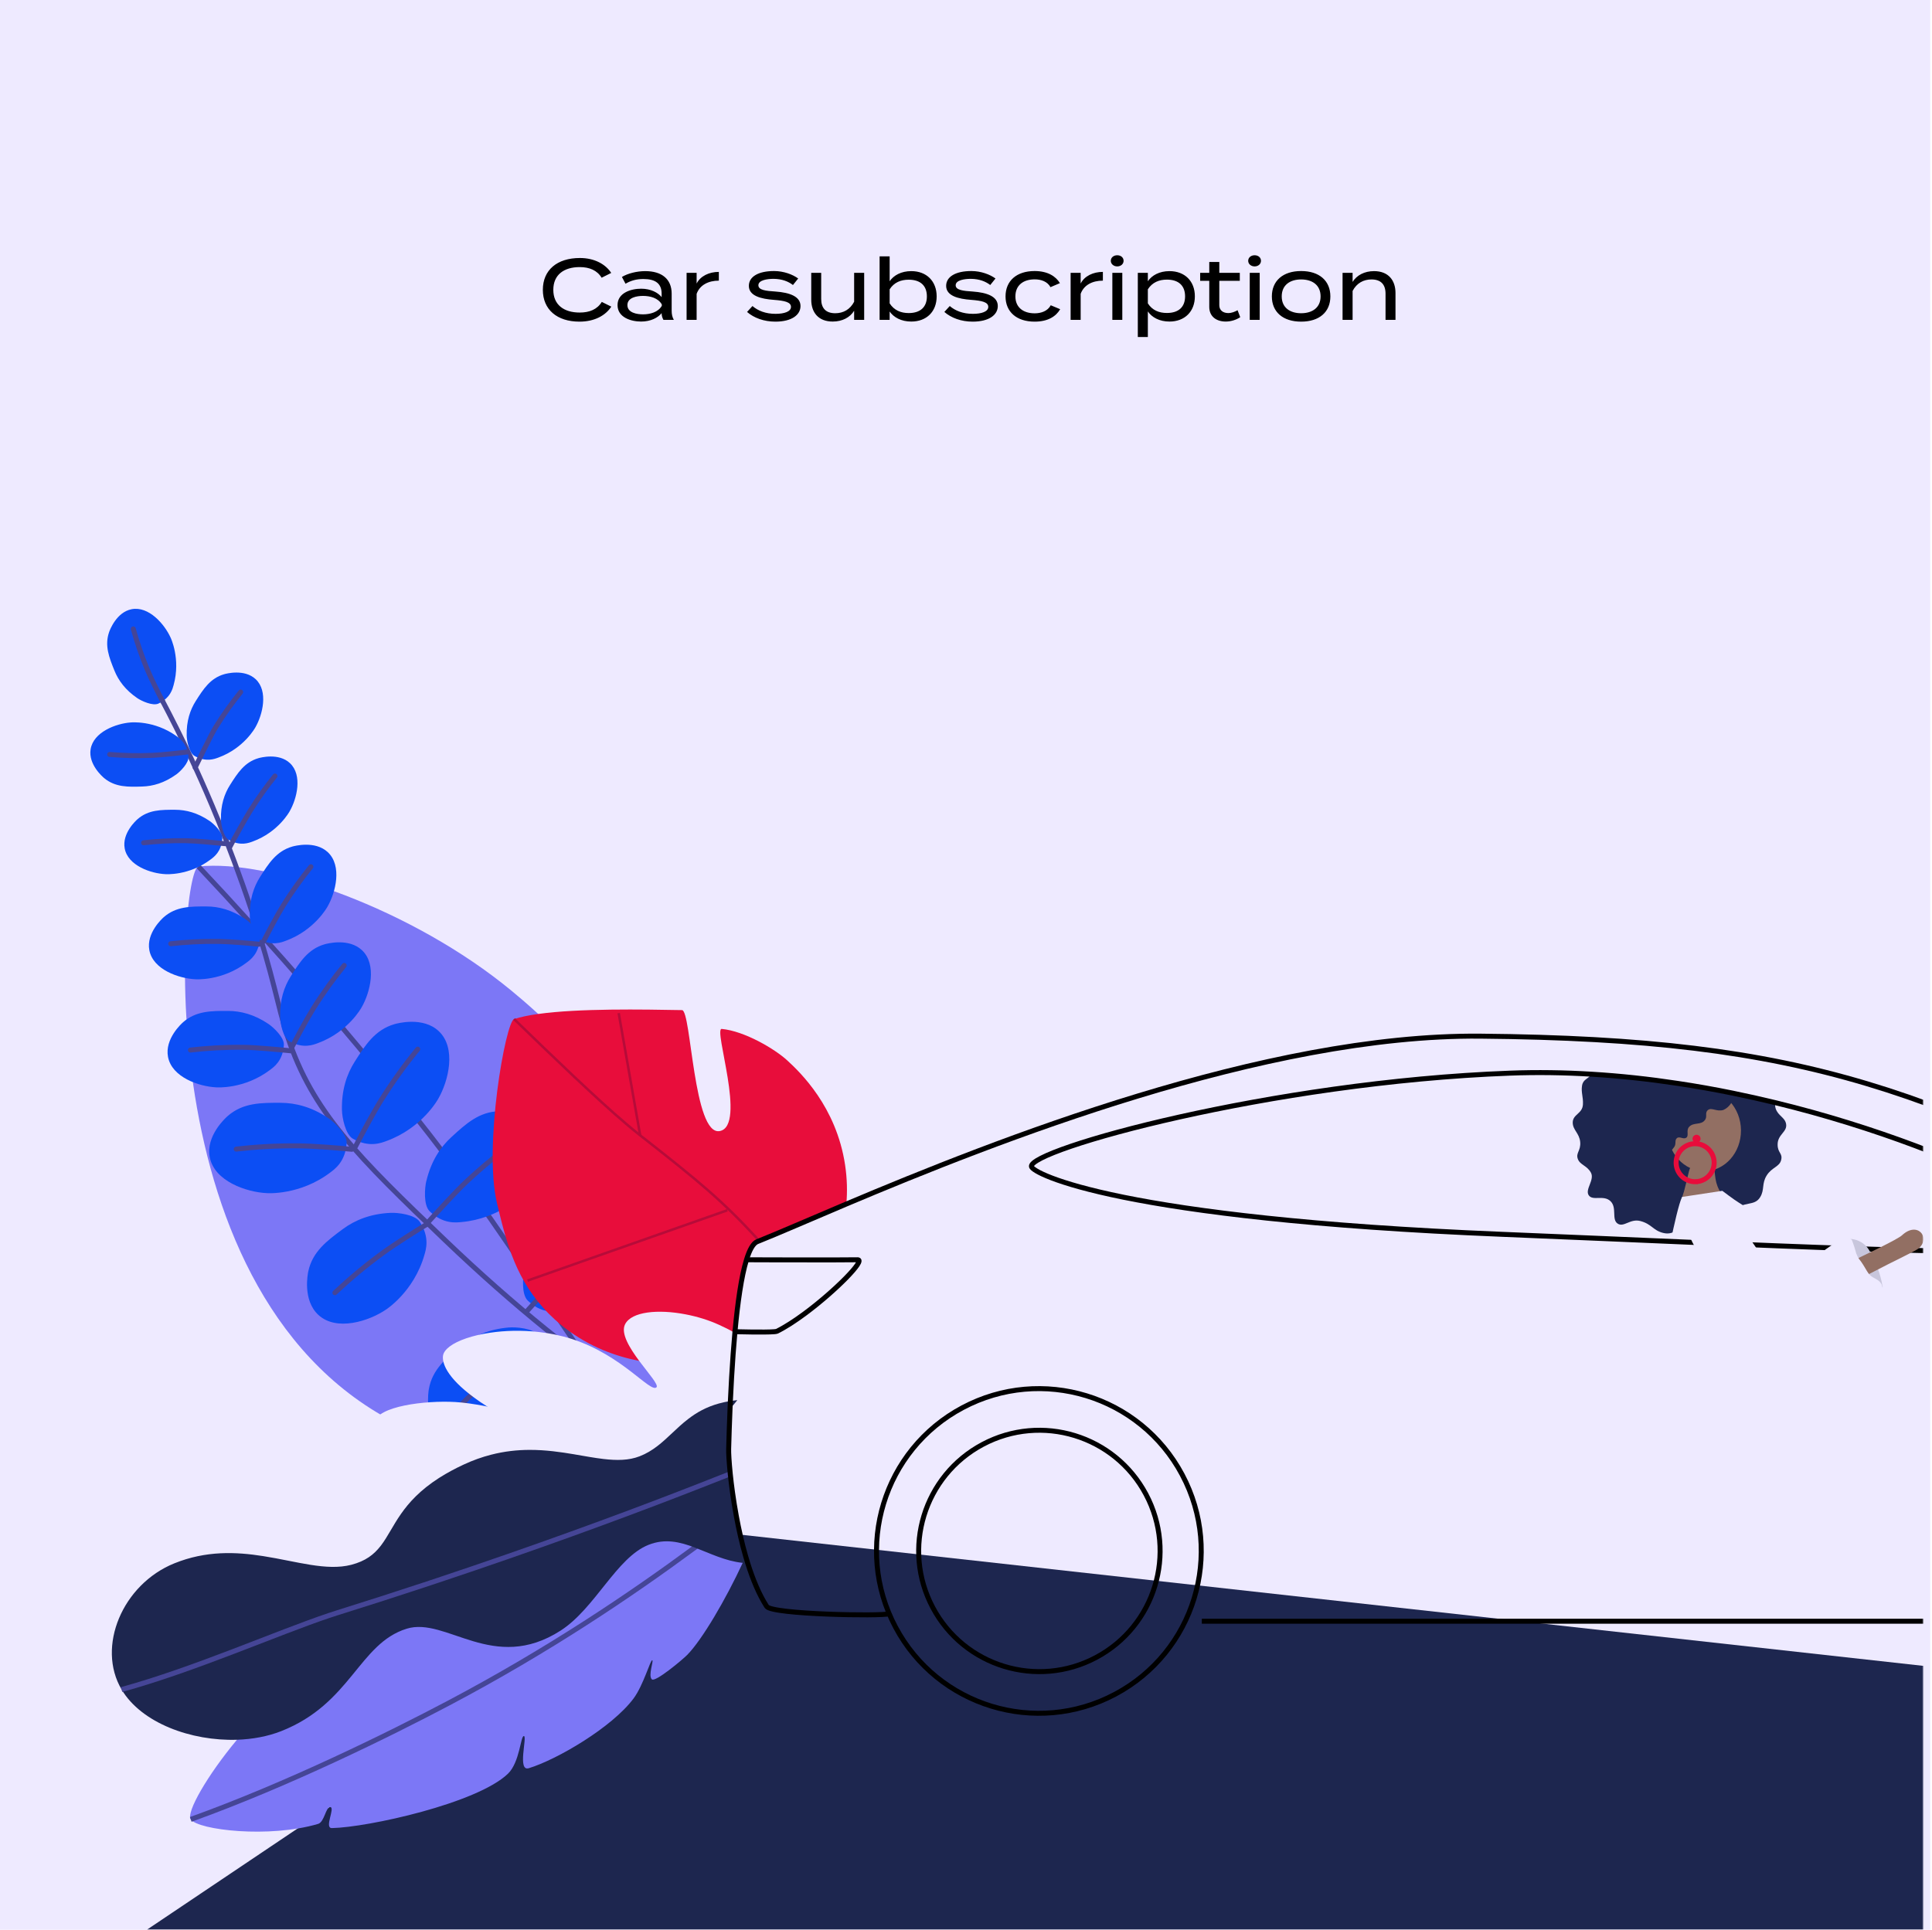
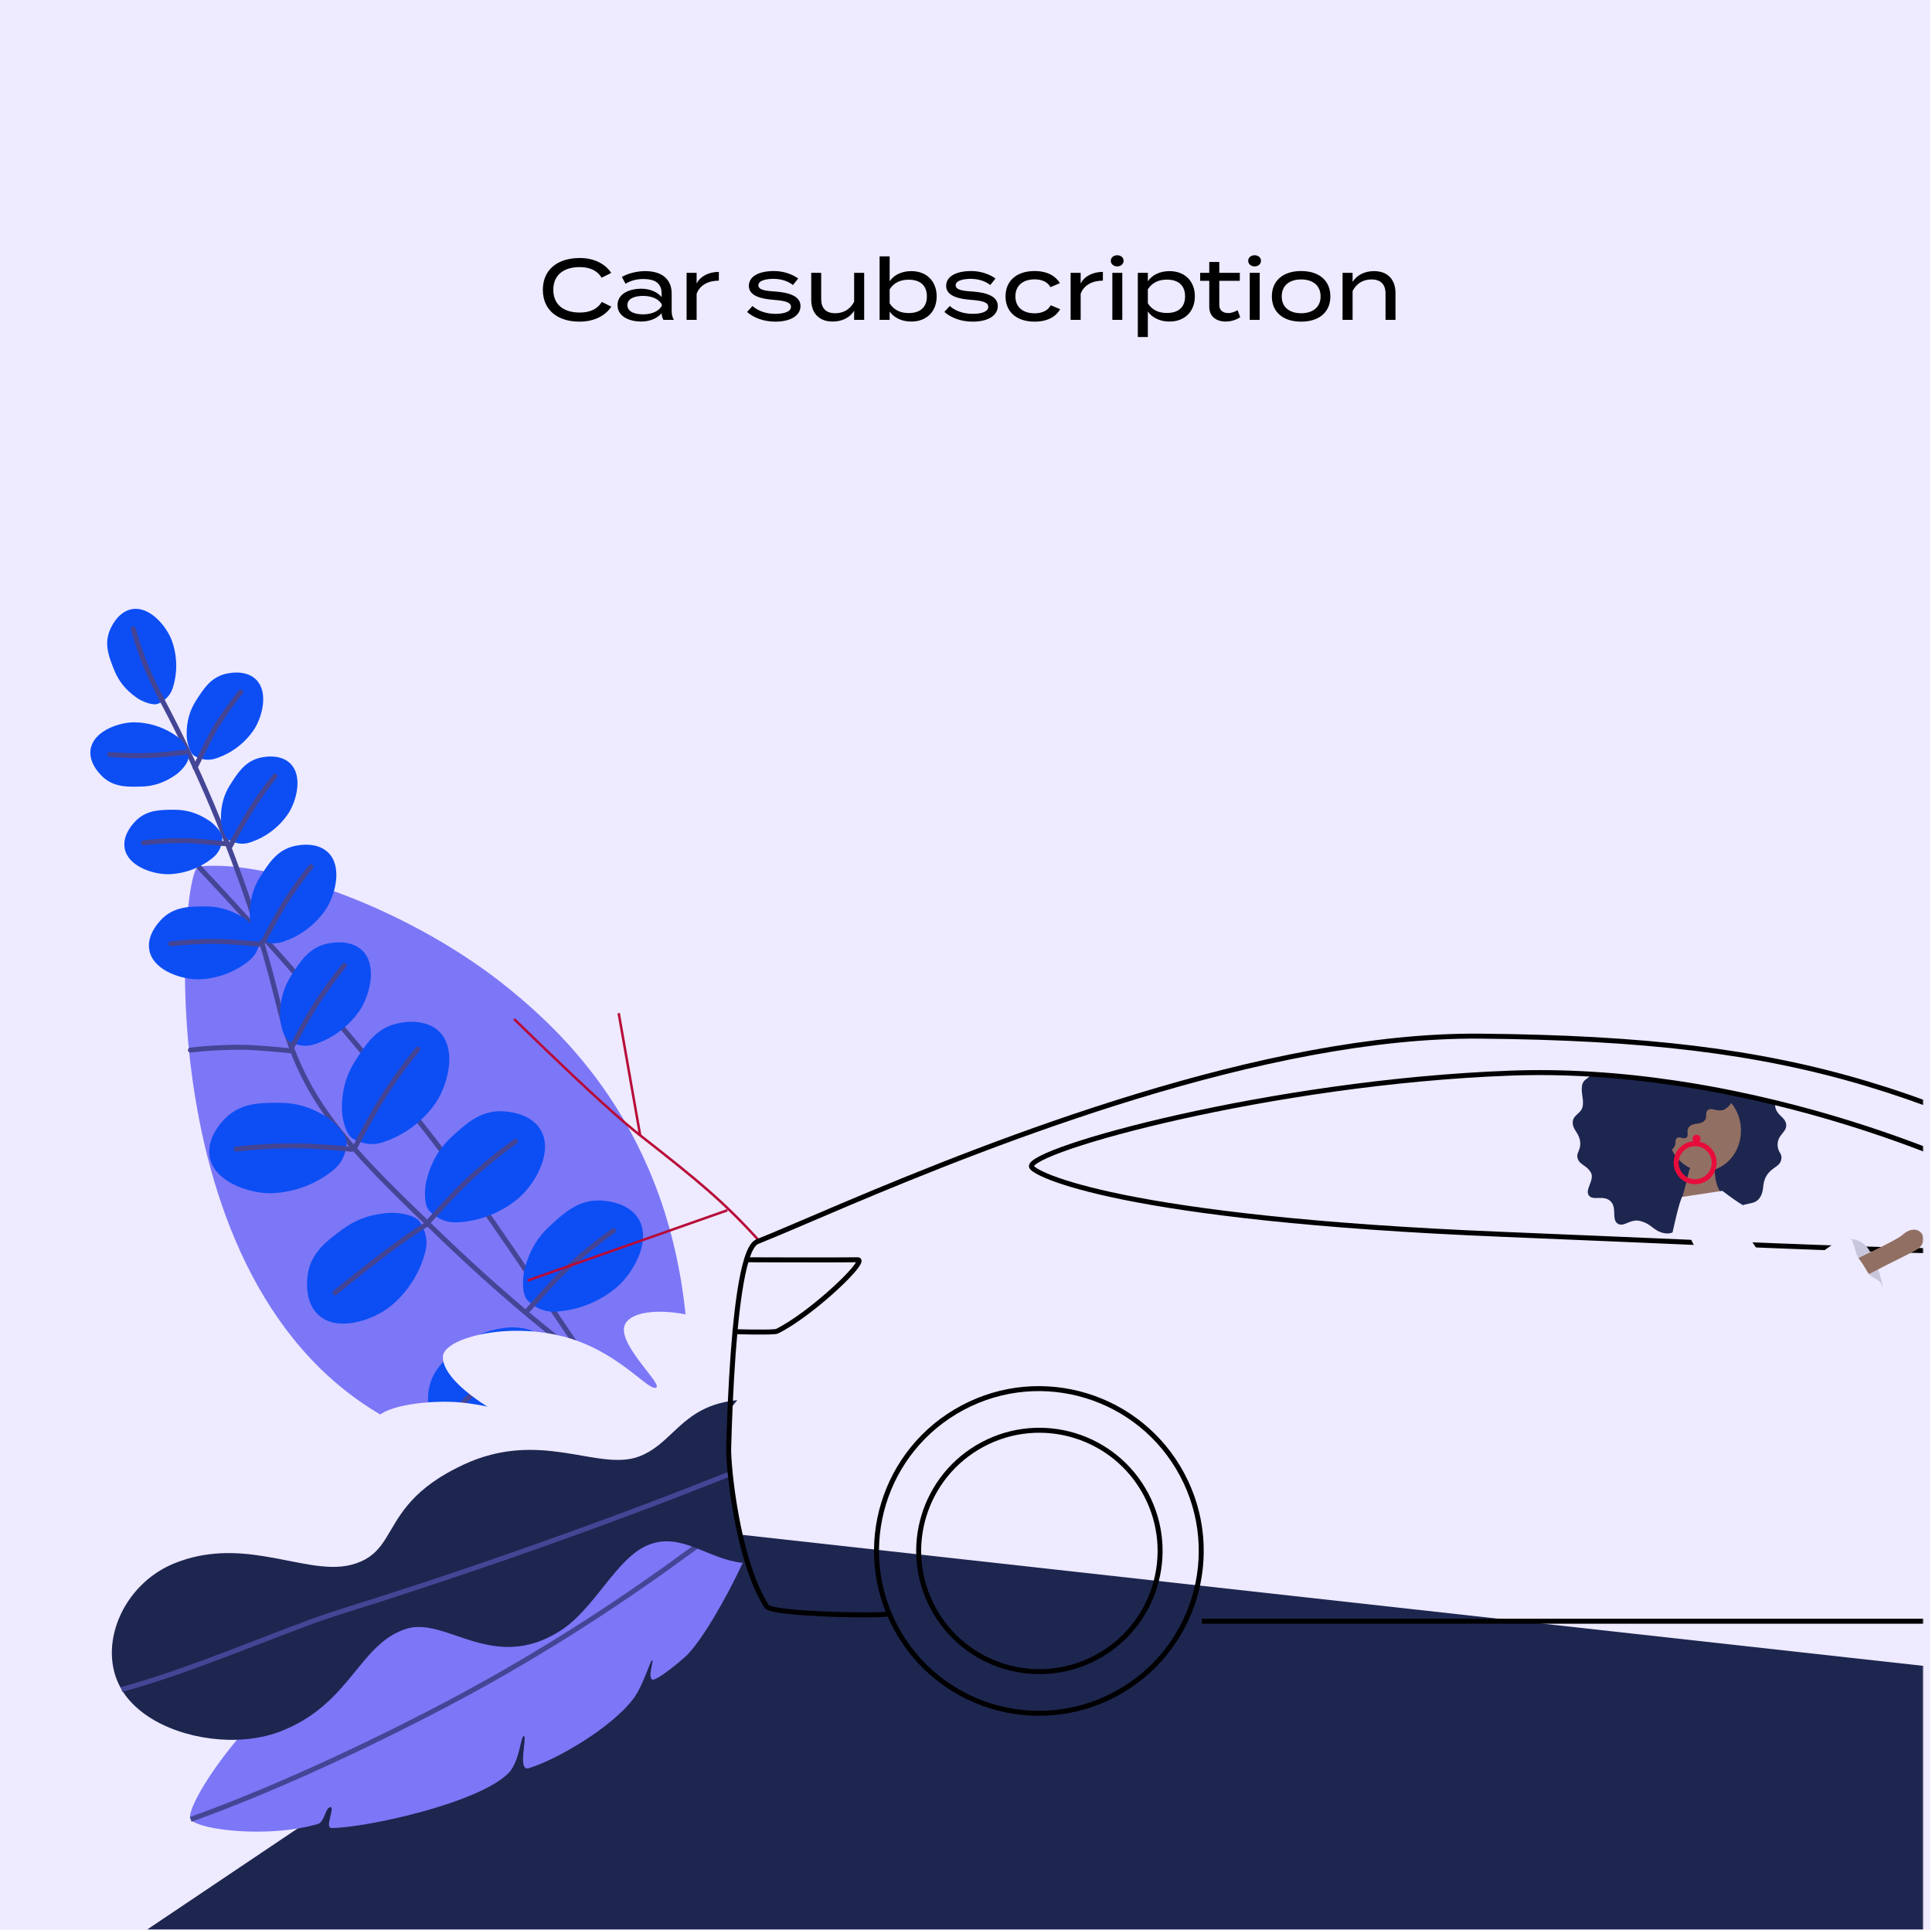
<svg xmlns="http://www.w3.org/2000/svg" fill="none" height="1080" viewBox="0 0 1081 1080" width="1081">
  <path d="M1080 0H0V1080H1080V0Z" fill="#EEEAFF" />
  <path d="M324.376 174.92C329.848 174.92 334.168 173.144 336.712 168.968L342.04 171.608C338.872 176.504 332.728 180.008 324.232 180.008C311.656 180.008 303.736 173.24 303.736 162.2C303.736 151.16 311.656 144.392 324.472 144.392C332.728 144.392 338.872 147.944 341.992 152.744L336.616 155.432C334.12 151.304 329.848 149.48 324.376 149.48C315.496 149.48 309.592 153.8 309.592 162.2C309.592 170.6 315.496 174.92 324.376 174.92ZM361.031 151.736C370.199 151.736 375.815 156.104 375.815 164.36V173.912C375.815 175.88 376.151 177.464 377.015 179H371.207C370.535 177.848 370.199 176.552 370.199 175.304V175.256C368.135 177.8 364.103 179.96 358.727 179.96C353.063 179.96 345.527 177.656 345.527 170.744C345.527 163.88 353.063 161.576 358.727 161.576C364.103 161.576 368.135 163.736 370.199 166.28V164.36C370.199 158.696 366.743 156.152 359.975 156.152C356.087 156.152 353.015 157.016 349.991 158.792L347.975 155C351.239 153.032 356.279 151.736 361.031 151.736ZM370.295 171.176V170.36C368.183 166.712 363.719 165.608 359.783 165.608C356.279 165.608 351.047 166.52 351.047 170.744C351.047 175.016 356.279 175.928 359.783 175.928C363.719 175.928 368.183 174.776 370.295 171.176ZM389.78 179H384.164V152.696H389.78V158.696C391.892 154.472 396.788 152.168 402.212 152.168V157.064C396.356 157.064 391.556 159.512 389.78 164.456V179ZM433.884 163.16C441.948 163.736 447.9 165.944 447.9 171.272C447.9 176.168 443.1 180.008 433.836 180.008C427.404 180.008 421.788 177.896 417.996 174.584L421.02 171.272C424.092 173.912 428.364 175.64 433.98 175.64C438.828 175.64 442.572 174.392 442.572 171.752C442.572 169.112 439.164 168.296 432.972 167.816C425.82 167.288 419.004 165.608 419.004 159.992C419.004 154.856 424.284 151.688 433.116 151.688C438.492 151.688 443.532 153.608 446.604 155.864L443.676 159.512C441.132 157.544 437.628 156.104 432.828 156.056C429.276 156.056 424.332 156.776 424.332 159.656C424.332 162.344 428.508 162.824 433.884 163.16ZM477.909 152.696H483.525V179H477.909V173.912C475.605 177.656 471.285 179.96 465.909 179.96C457.893 179.96 453.909 174.824 453.909 167.72V152.696H459.477V167.336C459.477 172.52 462.117 175.304 467.349 175.304C471.861 175.304 475.653 173.192 477.909 168.872V152.696ZM509.876 151.736C518.42 151.736 524.084 157.352 524.084 165.896C524.084 174.392 518.42 179.96 509.876 179.96C504.26 179.96 500.036 177.608 497.78 174.344V179H492.164V143.48H497.78V157.4C500.036 154.088 504.26 151.736 509.876 151.736ZM508.436 175.208C514.964 175.208 518.612 171.848 518.612 165.896C518.612 159.848 514.964 156.536 508.436 156.536C504.068 156.536 500.276 158.024 497.78 161.912V169.784C500.276 173.672 504.068 175.208 508.436 175.208ZM544.275 163.16C552.339 163.736 558.291 165.944 558.291 171.272C558.291 176.168 553.491 180.008 544.227 180.008C537.795 180.008 532.179 177.896 528.387 174.584L531.411 171.272C534.483 173.912 538.755 175.64 544.371 175.64C549.219 175.64 552.963 174.392 552.963 171.752C552.963 169.112 549.555 168.296 543.363 167.816C536.211 167.288 529.395 165.608 529.395 159.992C529.395 154.856 534.675 151.688 543.507 151.688C548.883 151.688 553.923 153.608 556.995 155.864L554.067 159.512C551.523 157.544 548.019 156.104 543.219 156.056C539.667 156.056 534.723 156.776 534.723 159.656C534.723 162.344 538.898 162.824 544.275 163.16ZM593.196 173.048C590.892 177.032 586.38 180.008 578.892 180.008C568.764 180.008 562.62 174.488 562.62 165.896C562.62 157.208 568.764 151.688 578.892 151.688C586.236 151.688 590.748 154.664 593.052 158.456L587.772 160.712C586.044 157.544 582.54 156.344 578.94 156.344C572.7 156.344 568.14 159.512 568.14 165.896C568.14 172.184 572.7 175.352 578.94 175.352C582.54 175.352 586.188 174.104 587.916 170.84L593.196 173.048ZM604.655 179H599.039V152.696H604.655V158.696C606.767 154.472 611.663 152.168 617.087 152.168V157.064C611.231 157.064 606.431 159.512 604.655 164.456V179ZM625.122 149.096C623.058 149.096 621.522 147.704 621.522 145.976C621.522 144.152 623.058 142.856 625.122 142.856C627.186 142.856 628.674 144.152 628.674 145.976C628.674 147.704 627.186 149.096 625.122 149.096ZM627.954 152.696V179H622.386V152.696H627.954ZM654.345 179.96C648.729 179.96 644.505 177.608 642.249 174.296V188.6H636.633V152.696H642.249V157.4C644.505 154.088 648.729 151.736 654.345 151.736C662.889 151.736 668.553 157.304 668.553 165.848C668.553 174.344 662.889 179.96 654.345 179.96ZM652.905 156.488C648.537 156.488 644.745 158.024 642.249 161.912V169.784C644.745 173.672 648.537 175.16 652.905 175.16C659.432 175.16 663.081 171.848 663.081 165.848C663.081 159.848 659.432 156.488 652.905 156.488ZM692.451 173.624L693.939 177.512C691.779 178.952 688.851 179.96 685.827 179.96C680.691 179.96 676.611 177.224 676.611 171.752V157.16H671.523V152.696H676.611V146.6H682.227V152.696H693.699V157.16H682.227V170.84C682.227 173.768 684.483 175.208 687.219 175.208C689.187 175.208 690.867 174.488 692.451 173.624ZM701.997 149.096C699.933 149.096 698.397 147.704 698.397 145.976C698.397 144.152 699.933 142.856 701.997 142.856C704.061 142.856 705.549 144.152 705.549 145.976C705.549 147.704 704.061 149.096 701.997 149.096ZM704.829 152.696V179H699.261V152.696H704.829ZM728.004 180.008C717.828 180.008 711.636 174.584 711.636 165.896C711.636 157.16 717.828 151.688 728.004 151.688C738.228 151.688 744.372 157.16 744.372 165.896C744.372 174.584 738.228 180.008 728.004 180.008ZM728.004 175.304C734.244 175.304 738.9 172.184 738.9 165.896C738.9 159.512 734.244 156.392 728.004 156.392C721.812 156.392 717.156 159.512 717.156 165.896C717.156 172.184 721.812 175.304 728.004 175.304ZM756.811 179H751.195V152.696H756.811V157.784C759.115 154.04 763.435 151.736 768.811 151.736C776.827 151.736 780.811 156.872 780.811 163.976V179H775.243V164.36C775.243 159.176 772.603 156.392 767.371 156.392C762.859 156.392 759.067 158.504 756.811 162.824V179Z" fill="black" />
  <mask height="745" id="mask0_3288_8368" maskUnits="userSpaceOnUse" style="mask-type:luminance" width="1076" x="0" y="335">
    <path d="M1076 335H0V1080H1076V335Z" fill="white" />
  </mask>
  <g mask="url(#mask0_3288_8368)">
    <path d="M1122.24 1089.45H68.094L411.691 858.59L1122.24 937.429V1089.45Z" fill="#1D264F" />
    <path d="M208.19 919.581C158.937 890.394 141.321 866.958 143.424 861.137C146.488 852.657 173.071 853.437 189.795 857.099C208.121 861.109 240.427 876.079 247.627 881.872L208.19 919.568V919.581Z" fill="#EEEAFF" />
    <path d="M234.591 802.4C78.378 738.344 100.366 486.13 111.061 484.961C150.929 480.574 231.054 508.968 286.101 554.392C316.416 579.415 379.957 637.595 385.012 755.249V802.01L234.577 802.4H234.591Z" fill="#7C77F6" />
    <path d="M111.062 484.961C150.138 526.388 199.919 583.176 240.428 635.158C267.554 669.971 308.494 732.301 330.956 765.304" stroke="#454596" stroke-miterlimit="10" stroke-width="2.785" />
    <path d="M75.742 364.891C89.563 388.646 100.874 411.045 110.106 431.29C115.453 443.003 127.748 470.728 140.416 508.592C153.713 548.348 154.854 561.676 160.888 580.04C174.85 622.515 200.528 647.663 249.165 694.205C287.952 731.321 323.038 759.125 360.732 785.353" stroke="#454596" stroke-miterlimit="10" stroke-width="2.785" />
    <path d="M98.531 433.483C91.935 438.207 85.547 440.007 79.588 440.185C71.775 440.433 64.549 440.654 58.303 435.487C57.496 434.815 49.334 427.852 50.701 419.325C52.252 409.665 64.92 404.921 73.115 404.326C73.115 404.326 86.231 402.977 98.664 411.916C100.375 413.141 104.794 416.002 105.455 423.421C105.772 426.963 100.817 431.86 98.535 433.502L98.531 433.483Z" fill="#0C4EF4" />
    <path d="M61.359 422.23C68.47 422.835 76.457 423.106 85.139 422.734C90.805 422.495 100.096 421.459 105.028 420.812" stroke="#454596" stroke-linecap="round" stroke-miterlimit="10" stroke-width="2.785" />
    <path d="M76.853 390.736C70.136 386.176 66.238 380.8 64.017 375.269C61.1 368.02 58.392 361.312 61.08 353.665C61.423 352.672 65.146 342.619 73.619 340.953C83.224 339.072 92.042 349.317 95.438 356.802C95.438 356.802 101.232 368.646 97.144 383.392C96.576 385.424 95.433 390.553 88.69 393.74C85.469 395.258 79.162 392.292 76.841 390.729L76.853 390.736Z" fill="#0C4EF4" />
    <path d="M74.578 351.969C76.467 358.851 78.971 366.444 82.312 374.461C84.495 379.698 88.678 388.059 90.977 392.47" stroke="#454596" stroke-linecap="round" stroke-miterlimit="10" stroke-width="2.785" />
    <path d="M104.458 411.709C104.26 403.595 106.364 397.299 109.565 392.27C113.759 385.677 117.648 379.567 125.434 377.326C126.449 377.033 136.788 374.201 143.076 380.132C150.195 386.852 146.979 399.987 142.87 407.106C142.87 407.106 136.607 418.712 122.232 423.958C120.247 424.677 115.416 426.728 108.896 423.102C105.787 421.364 104.527 414.517 104.458 411.709Z" fill="#0C4EF4" />
    <path d="M134.671 387.316C130.168 392.867 125.46 399.301 120.872 406.686C117.879 411.503 111.444 425.102 109.188 429.54" stroke="#454596" stroke-linecap="round" stroke-miterlimit="10" stroke-width="2.785" />
    <path d="M123.63 458.697C123.433 450.583 125.537 444.287 128.738 439.259C132.932 432.665 136.821 426.555 144.607 424.314C145.622 424.021 155.961 421.189 162.249 427.121C169.368 433.84 166.152 446.976 162.043 454.094C162.043 454.094 155.78 465.7 141.405 470.946C139.42 471.665 134.589 473.716 128.069 470.09C124.96 468.353 123.7 461.505 123.63 458.697Z" fill="#0C4EF4" />
    <path d="M153.855 434.312C149.353 439.863 144.645 446.297 140.058 453.682C137.065 458.498 130.778 469.687 128.531 474.113" stroke="#454596" stroke-linecap="round" stroke-miterlimit="10" stroke-width="2.785" />
    <path d="M139.772 512.685C139.551 503.501 141.933 496.386 145.555 490.701C150.309 483.243 154.692 476.341 163.501 473.795C164.641 473.466 176.343 470.271 183.446 476.964C191.503 484.56 187.87 499.426 183.213 507.467C183.213 507.467 176.12 520.595 159.864 526.529C157.628 527.348 152.156 529.658 144.779 525.561C141.264 523.603 139.842 515.844 139.76 512.677L139.772 512.685Z" fill="#0C4EF4" />
    <path d="M173.948 485.086C168.846 491.359 163.525 498.639 158.351 507.005C154.964 512.463 150.025 521.806 147.484 526.823" stroke="#454596" stroke-linecap="round" stroke-miterlimit="10" stroke-width="2.785" />
    <path d="M156.727 569.272C156.487 559.64 158.989 552.17 162.796 546.206C167.778 538.381 172.393 531.131 181.631 528.47C182.828 528.13 195.109 524.768 202.552 531.805C211.007 539.783 207.189 555.379 202.308 563.806C202.308 563.806 194.863 577.587 177.812 583.811C175.464 584.672 169.714 587.098 161.993 582.789C158.296 580.727 156.809 572.589 156.727 569.272Z" fill="#0C4EF4" />
    <path d="M192.601 540.316C186.928 547.245 181 555.31 175.235 564.537C171.47 570.562 165.956 580.894 163.117 586.433" stroke="#454596" stroke-linecap="round" stroke-miterlimit="10" stroke-width="2.785" />
    <path d="M191.331 621.402C191.052 610.021 194.013 601.184 198.496 594.131C204.378 584.881 209.834 576.318 220.76 573.157C222.173 572.744 236.683 568.776 245.497 577.095C255.486 586.513 250.98 604.948 245.215 614.928C245.215 614.928 236.422 631.208 216.255 638.567C213.474 639.576 206.689 642.45 197.558 637.368C193.186 634.939 191.432 625.319 191.338 621.391L191.331 621.402Z" fill="#0C4EF4" />
    <path d="M233.727 587.176C227.023 595.376 220.021 604.9 213.206 615.804C208.757 622.93 202.243 635.139 198.883 641.686" stroke="#454596" stroke-linecap="round" stroke-miterlimit="10" stroke-width="2.785" />
    <path d="M238.571 660.901C241.235 649.824 246.379 642.057 252.538 636.406C260.613 628.986 268.086 622.119 279.46 621.901C280.932 621.878 295.975 621.78 302.337 632.095C309.556 643.785 300.443 660.421 292.283 668.57C292.283 668.57 279.582 682.027 258.193 683.937C255.242 684.196 247.947 685.224 240.434 677.941C236.846 674.462 237.629 664.725 238.54 660.898L238.571 660.901Z" fill="#0C4EF4" />
    <path d="M288.371 638.789C279.779 644.977 270.551 652.366 261.152 661.146C255.008 666.874 244.369 678.643 239.438 684.108" stroke="#454596" stroke-linecap="round" stroke-miterlimit="10" stroke-width="2.785" />
    <path d="M293.431 710.843C296.094 699.766 301.238 691.999 307.398 686.348C315.473 678.928 322.945 672.06 334.32 671.843C335.791 671.819 350.834 671.722 357.196 682.037C364.416 693.727 355.302 710.362 347.142 718.512C347.142 718.512 334.441 731.969 313.053 733.879C310.102 734.138 302.806 735.166 295.294 727.883C291.705 724.403 292.489 714.666 293.4 710.839L293.431 710.843Z" fill="#0C4EF4" />
    <path d="M343.22 688.719C334.627 694.907 325.401 702.296 316.001 711.075C309.857 716.803 299.643 728.487 294.711 733.953" stroke="#454596" stroke-linecap="round" stroke-miterlimit="10" stroke-width="2.785" />
    <path d="M117.193 459.392C110.468 454.843 104.038 453.218 98.078 453.195C90.261 453.172 83.023 453.135 76.933 458.48C76.138 459.172 68.175 466.348 69.774 474.845C71.579 484.465 84.386 488.852 92.586 489.229C92.586 489.229 105.748 490.221 117.913 480.958C119.585 479.68 123.922 476.713 124.393 469.278C124.617 465.729 119.526 460.964 117.204 459.4L117.193 459.392Z" fill="#0C4EF4" />
    <path d="M80.352 471.657C87.442 470.861 95.418 470.369 104.112 470.508C109.793 470.596 120.974 471.672 125.921 472.159" stroke="#454596" stroke-linecap="round" stroke-miterlimit="10" stroke-width="2.785" />
    <path d="M137.209 514.303C129.612 509.155 122.316 507.321 115.584 507.303C106.74 507.265 98.56 507.235 91.655 513.276C90.767 514.056 81.757 522.175 83.558 531.776C85.606 542.663 100.074 547.621 109.359 548.053C109.359 548.053 124.243 549.171 138.023 538.692C139.923 537.247 144.824 533.887 145.352 525.487C145.603 521.47 139.836 516.087 137.221 514.31L137.209 514.303Z" fill="#0C4EF4" />
    <path d="M95.523 528.178C103.557 527.273 112.567 526.736 122.397 526.878C128.823 526.977 139.344 527.865 144.952 528.44" stroke="#454596" stroke-linecap="round" stroke-miterlimit="10" stroke-width="2.785" />
-     <path d="M150.298 573.117C142.318 567.715 134.682 565.788 127.599 565.77C118.314 565.74 109.733 565.71 102.495 572.048C101.565 572.867 92.103 581.388 94.001 591.472C96.145 602.892 111.335 608.097 121.076 608.548C121.076 608.548 136.687 609.732 151.146 598.735C153.142 597.221 158.283 593.702 158.834 584.865C159.104 580.644 153.055 575.006 150.301 573.137L150.298 573.117Z" fill="#0C4EF4" />
    <path d="M106.555 587.671C115.457 586.642 125.441 586 136.313 586.135C143.419 586.219 156.585 587.481 162.773 588.09" stroke="#454596" stroke-linecap="round" stroke-miterlimit="10" stroke-width="2.785" />
    <path d="M183.874 625.885C174.442 619.498 165.413 617.228 157.051 617.194C146.086 617.149 135.937 617.111 127.375 624.608C126.263 625.574 115.094 635.651 117.335 647.554C119.874 661.045 137.826 667.203 149.331 667.743C149.331 667.743 167.785 669.131 184.866 656.134C187.218 654.337 193.304 650.177 193.948 639.746C194.257 634.763 187.115 628.079 183.863 625.877L183.874 625.885Z" fill="#0C4EF4" />
    <path d="M132.172 643.106C142.685 641.896 154.483 641.142 167.356 641.288C175.76 641.383 189.54 642.502 196.871 643.204" stroke="#454596" stroke-linecap="round" stroke-miterlimit="10" stroke-width="2.785" />
    <path d="M218.541 678.778C207.167 679.297 198.566 682.885 191.846 687.845C183.029 694.369 174.869 700.41 172.495 711.53C172.19 712.966 169.248 727.724 178.171 735.93C188.275 745.226 206.346 739.431 215.888 732.972C215.888 732.972 231.518 723.057 237.44 702.42C238.247 699.578 240.637 692.603 234.92 683.855C232.186 679.673 222.48 678.592 218.541 678.778Z" fill="#0C4EF4" />
-     <path d="M187.391 723.482C195.096 716.217 204.098 708.561 214.502 700.986C221.295 696.042 233.008 688.687 239.315 684.875" stroke="#454596" stroke-linecap="round" stroke-miterlimit="10" stroke-width="2.785" />
+     <path d="M187.391 723.482C221.295 696.042 233.008 688.687 239.315 684.875" stroke="#454596" stroke-linecap="round" stroke-miterlimit="10" stroke-width="2.785" />
    <path d="M284.661 742.932C273.318 743.906 264.872 747.816 258.349 753.057C249.803 759.929 241.886 766.283 239.941 777.487C239.69 778.943 237.339 793.794 246.57 801.637C257.038 810.538 274.865 804.029 284.141 797.192C284.141 797.192 299.357 786.666 304.472 765.81C305.183 762.936 307.283 755.868 301.223 747.361C298.329 743.29 288.581 742.6 284.661 742.932Z" fill="#0C4EF4" />
    <path d="M255.305 788.834C262.72 781.275 271.409 773.26 281.511 765.284C288.111 760.077 301.211 750.818 307.359 746.766" stroke="#454596" stroke-linecap="round" stroke-miterlimit="10" stroke-width="2.785" />
-     <path d="M473.549 673.833C452.035 682.926 435.199 690.306 424.783 694.456C424.421 694.609 424.059 694.749 423.711 694.888C421.385 695.807 419.38 699.455 417.667 705.039C414.812 714.327 412.738 728.977 411.234 745.297H411.22C411.206 745.534 411.192 745.771 411.164 746.007C410.816 749.851 410.496 753.792 410.203 757.774C403.839 760.197 396.779 762.077 389.037 763.108C388.522 763.177 387.129 763.344 385.012 763.484C379.637 763.832 369.597 763.957 357.635 761.631C344.852 759.153 329.869 753.889 315.985 743.111H315.971C314.091 741.649 312.225 740.089 310.387 738.418C308.048 736.288 305.889 734.115 303.926 731.887C295.585 722.599 290.223 712.601 286.352 702.394C285.559 700.291 284.82 698.174 284.124 696.044C281.673 688.454 279.849 680.796 278.067 673.276C270.491 641.429 282.885 571.9 287.647 570.327C291.254 569.143 295.863 568.196 301.141 567.472C324.02 564.283 359.585 564.924 381.615 565.314C386.781 565.411 387.937 636.054 402.795 632.99C417.89 629.885 398.938 575.382 403.839 575.841C416.692 577.067 433.598 587.121 440.477 593.457C447.62 600.029 467.937 619.316 472.853 651.984C474.009 659.713 474.148 667.024 473.549 673.833Z" fill="#E80D3B" />
    <path d="M287.648 570.324C310.096 592.117 333.671 614.787 350.34 628.963C353.167 631.372 355.798 633.545 358.194 635.411C390.333 660.56 404.732 672.313 424.784 694.454" stroke="#B70B39" stroke-miterlimit="10" stroke-width="1.393" />
    <path d="M295.164 716.695L406.97 677.328" stroke="#B70B39" stroke-miterlimit="10" stroke-width="1.393" />
    <path d="M346.172 567.027L358.189 635.414" stroke="#B70B39" stroke-miterlimit="10" stroke-width="1.393" />
    <path d="M249.204 881.984C195.981 860.887 174.913 840.514 176.068 834.443C177.753 825.586 204.142 822.189 221.228 823.177C239.957 824.264 274.213 833.969 282.234 838.565L249.218 881.984H249.204Z" fill="#EEEAFF" />
    <path d="M412.531 783.589C412.155 784.062 411.779 784.536 411.417 784.981C410.763 785.803 409.774 787.015 408.465 788.518C399.957 798.364 378.122 820.31 348.294 819.349C346.052 819.279 344.047 819.502 341.526 819.432C337.404 819.307 331.89 818.388 321.641 813.988C321.627 813.988 321.627 813.974 321.627 813.974C315.667 811.412 308.106 807.68 298.288 802.235C296.339 801.163 294.32 800.021 292.175 798.795H292.161C289.126 797.069 285.895 795.189 282.469 793.156C280.422 791.944 278.306 790.677 276.106 789.354C275.994 789.284 275.897 789.229 275.785 789.159C274.657 788.477 273.585 787.808 272.541 787.14C269.867 785.441 267.472 783.798 265.327 782.21C249.286 770.416 247.35 762.325 247.879 758.705C248.144 756.936 249.439 755.209 251.569 753.594C256.053 750.196 264.241 747.342 274.281 745.866C282.456 744.654 291.869 744.362 301.491 745.462C307.646 746.158 313.885 747.411 319.942 749.361C320.054 749.389 320.165 749.43 320.262 749.472H320.276C348.252 758.593 363.751 779.495 367.288 776.445C368.736 775.192 363.055 768.884 357.638 761.629C352.277 754.374 347.18 746.186 349.756 741.117C353.391 733.973 368.304 732.637 383.567 735.575C390.084 736.814 396.656 738.833 402.449 741.507C405.095 742.732 408.2 744.153 411.166 746.005C410.818 749.848 410.498 753.789 410.206 757.772C409.565 766.517 409.064 775.457 408.66 784.09C409.955 783.881 411.236 783.714 412.531 783.589Z" fill="#EEEAFF" />
    <path d="M282.735 843.456C229.513 822.36 208.444 801.987 209.6 795.916C211.285 787.059 237.673 783.661 254.759 784.65C273.489 785.736 307.745 795.442 315.765 800.037L352.57 827.735L282.749 843.456H282.735Z" fill="#EEEAFF" />
    <path d="M417.222 871.02C416.679 872.232 416.122 873.443 415.565 874.669C406.152 894.972 392.867 917.712 384.498 926.192C381.824 928.894 366.688 941.58 364.752 939.867C362.51 937.889 365.838 929.479 364.975 929.172C363.903 928.782 360.115 942.972 354.503 950.547C342.472 966.715 311.669 984.776 295.85 989.594C289.333 991.571 295.084 971.978 293.162 971.588C291.269 971.199 290.907 986.238 284.195 992.685C266.899 1009.3 205.628 1022.72 185.701 1023.1C181.218 1023.18 187.707 1011.62 184.796 1011.34C182.29 1011.11 181.552 1019.71 177.987 1020.76C150.568 1028.85 110.993 1024.21 106.731 1018.24C104.044 1014.46 115.922 993.632 132.591 973.663C136.225 969.291 140.11 964.96 144.107 960.852C148.827 956.02 159.94 963.345 161.068 959.279C161.527 957.635 147.282 956.883 150.109 952.525C152.532 948.779 169.381 925.51 195.073 911.459C200.629 908.424 206.603 905.806 212.939 903.926C216.615 902.84 220.361 903.494 223.745 904.706C229.956 906.948 234.885 911.097 235.651 909.774C236.389 908.507 230.401 905.263 226.642 901.934C224.191 899.748 222.687 897.548 224.609 895.821C227.992 892.786 232.295 889.847 237.211 887.021H237.225C240.4 885.196 243.825 883.428 247.418 881.715C247.585 881.631 247.766 881.548 247.933 881.464C248.783 881.061 249.632 880.671 250.482 880.281C281.423 866.161 322.503 856.301 322.754 855.438C323.227 853.781 310.834 855.591 309.97 853.405C308.049 848.545 344.547 840.719 377.173 837.099C389.316 835.748 400.944 834.982 409.842 835.163C410.427 839.354 411.137 843.852 412 848.517C413.351 855.87 415.064 863.57 417.222 871.02Z" fill="#7C77F6" />
    <path d="M106.727 1018.24C161.022 998.729 218.171 970.488 250.937 953.179C306.847 923.644 352.995 892.493 388.741 866.091H388.755C397.068 859.95 404.811 854.073 411.996 848.531" stroke="#454596" stroke-miterlimit="10" stroke-width="2.785" />
    <path d="M418.365 874.866C417.418 874.838 416.485 874.782 415.566 874.671C405.72 873.64 397.17 869.268 388.76 866.093C380.39 862.918 372.161 860.913 362.942 864.547C344.951 871.621 333.059 900.098 313.689 912.561C276.049 936.763 249.647 904.61 227.492 911.531C200.727 919.886 196.438 953.488 157.253 968.875C149.775 971.799 141.308 973.373 132.605 973.665C106.941 974.487 79.118 964.266 68.048 945.564C53.858 921.613 68.535 886.647 97.569 874.922C115.31 867.75 131.992 868.474 147.254 870.883C166.053 873.835 182.68 879.322 196.508 875.757C204.585 873.668 209.222 869.992 212.898 865.285C213.023 865.118 213.162 864.951 213.288 864.784C220.71 854.953 224.372 840.819 245.608 827.172C245.65 827.158 245.678 827.13 245.734 827.088H245.747C245.942 826.977 246.137 826.852 246.332 826.726C250.106 824.345 254.409 821.992 259.38 819.68C264.658 817.215 269.769 815.419 274.726 814.152C282.259 812.202 289.417 811.464 296.213 811.436C305.334 811.409 313.786 812.648 321.64 813.971C321.64 813.971 321.64 813.985 321.654 813.985C327.321 814.946 332.669 815.948 337.696 816.533C345.09 817.396 351.802 817.382 357.859 815.029C365.351 812.133 370.615 807.175 376.074 802.037C378.901 799.377 381.769 796.662 385.028 794.169C389.665 790.59 395.082 787.443 402.253 785.466C404.398 784.881 406.528 784.421 408.673 784.087C409.968 783.878 411.249 783.711 412.544 783.586C412.168 784.059 411.792 784.533 411.43 784.978C410.775 785.8 409.787 787.012 408.478 788.515C408.143 796.467 407.893 804.07 407.712 810.907C407.656 813.052 407.921 818.079 408.603 824.832C408.923 827.952 409.341 831.433 409.856 835.165C410.441 839.356 411.151 843.854 412.015 848.519C413.365 855.872 415.078 863.572 417.237 871.022C417.599 872.331 417.989 873.599 418.378 874.866H418.365Z" fill="#1D264F" />
    <path d="M408.586 824.832C406.484 825.654 404.492 826.42 402.682 827.144C395.511 829.984 386.975 833.326 377.171 837.1C345.352 849.34 300.165 866.051 244.923 884.46H244.909C242.375 885.309 239.799 886.159 237.223 887.022H237.209C221.766 892.119 205.571 897.341 188.693 902.618C187.231 903.078 185.713 903.565 184.126 904.108C155.301 913.745 108.79 934.368 68.031 945.564" stroke="#454596" stroke-miterlimit="10" stroke-width="2.785" />
    <path d="M994.623 640.558C994.623 645.334 997.533 645.32 996.6 649.192C995.681 653.063 991.337 653.272 988.482 657.895C985.627 662.518 987.41 665.791 984.875 669.968C981.589 675.441 975.573 671.792 969.836 677.864C965.185 682.807 966.661 684.576 962.692 686.553C958.195 688.92 955.549 685.815 947.57 686.107C938.602 686.386 936.959 691.636 930.553 690.006C924.969 688.656 924.161 685.007 917.839 683.364C912.088 681.846 908.551 687.138 905.07 684.771C901.588 682.403 904.903 675.803 901.059 672.196C897.23 668.589 891.131 672.252 888.93 668.938C886.716 665.651 892.328 660.36 890.17 656.307C888.011 652.269 884.057 652.018 882.817 648.593C881.592 645.167 884.6 644.025 884.154 639.096C883.681 634.166 880.018 632.454 879.977 628.29C879.963 623.555 885.38 623.388 885.686 618.18C885.937 613.836 884.572 611.454 885.185 607.639C885.769 603.893 888.443 604.144 890.379 601.191C925.972 603.336 960.882 609.226 993.356 617.136C993.147 618.111 993.147 619.183 993.523 620.394C994.929 624.6 998.689 625.268 999.358 629C1000.17 633.554 994.581 634.807 994.623 640.586V640.558Z" fill="#1D264F" />
    <path d="M960.092 659.28C965.968 659.238 970.703 654.448 970.661 648.572C970.619 642.695 965.829 637.961 959.952 637.988C954.076 638.03 949.341 642.82 949.383 648.697C949.425 654.573 954.215 659.308 960.092 659.266V659.28Z" stroke="#1D264F" stroke-miterlimit="10" stroke-width="2.785" />
    <path d="M953.707 655.433C965.07 655.363 974.205 645.128 974.122 632.568C974.038 620.021 964.764 609.897 953.415 609.981C942.066 610.051 932.917 620.286 933.001 632.832C933.084 645.379 942.358 655.503 953.707 655.433Z" fill="#926F63" />
    <path d="M965.068 670.431C959.581 664.095 959.901 659.527 959.191 654.083C959.191 652.997 949.625 651.52 947.244 652.37C944.862 653.219 945.419 654.807 942.23 666.81C941.729 668.635 940.392 672.269 939.766 674.581" fill="#926F63" />
    <path d="M948.545 661.351C954.421 661.31 959.156 656.52 959.114 650.644C959.072 644.767 954.282 640.032 948.405 640.074C942.529 640.101 937.794 644.907 937.836 650.783C937.878 656.659 942.668 661.394 948.545 661.366V661.351Z" stroke="#E80C3B" stroke-miterlimit="10" stroke-width="2.785" />
    <path d="M949.278 639.576C950.517 639.576 951.519 638.56 951.519 637.306C951.519 636.067 950.503 635.064 949.25 635.078C948.01 635.078 947.008 636.095 947.008 637.348C947.008 638.587 948.038 639.59 949.278 639.576Z" fill="#E80C3B" />
    <path d="M941.147 669.875C939.211 674.094 936.872 684.9 934.727 694.773C934.727 694.773 986.836 699.842 987.184 695.149C987.267 693.938 987.267 692.712 987.114 691.445C986.418 686 982.937 679.065 972.897 673.05C970.292 671.476 963.678 666.449 963.678 666.449" fill="#EEEAFF" />
    <path d="M969.991 612.993C969.88 614.747 969.281 616.432 968.279 617.88C967.262 619.329 965.87 620.471 964.268 621.195C960.522 622.337 957.612 619.565 955.621 621.25C953.615 622.921 955.635 624.899 953.782 627.029C951.582 629.759 947.627 627.976 945.149 630.608C943.227 632.586 945.191 635.538 943.547 636.693C941.89 637.863 939.899 635.774 938.353 636.902C936.794 638.044 938.075 640.175 936.738 641.943C935.387 643.712 933.076 646.887 930.987 646.19C926.405 644.687 921.128 632.627 921.392 627.503C921.81 619.092 929.915 610.486 938.576 606.309C949.034 607.868 959.353 609.706 969.49 611.781C969.755 612.199 969.922 612.603 969.977 613.007L969.991 612.993Z" fill="#1D264F" />
    <path d="M623.929 948.194C668.225 924.632 685.033 869.628 661.471 825.345C637.91 781.049 582.905 764.242 538.623 787.803C494.327 811.365 477.519 866.369 501.08 910.651C524.642 954.948 579.646 971.755 623.929 948.194Z" stroke="black" stroke-miterlimit="10" stroke-width="2.785" />
    <path d="M613.277 927.617C646.21 910.099 658.701 869.201 641.183 836.281C623.665 803.348 582.767 790.857 549.848 808.375C516.914 825.893 504.424 866.791 521.941 899.711C539.459 932.644 580.358 945.135 613.277 927.617Z" stroke="black" stroke-miterlimit="10" stroke-width="2.785" />
    <path d="M1439.62 907.063C1469.47 908.177 1492.92 908.86 1503.44 903.025C1526.48 890.214 1532.85 800.452 1532.85 791.54C1532.85 784.981 1526.48 780.497 1523.14 778.269C1386.35 686.641 1253.6 702.098 1245.72 697.851C1082.77 609.871 1011.64 581.589 828.397 579.89C707.889 578.776 556.229 638.905 473.555 673.83C452.04 682.923 435.205 690.303 424.789 694.453C424.427 694.606 424.065 694.746 423.717 694.885C421.391 695.804 419.386 699.452 417.673 705.036C414.818 714.324 412.743 728.974 411.24 745.294H411.226C411.212 745.531 411.198 745.768 411.17 746.004C410.822 749.848 410.501 753.789 410.209 757.771C409.568 766.516 409.067 775.456 408.663 784.09C408.594 785.58 408.538 787.056 408.468 788.518C408.134 796.469 407.884 804.072 407.703 810.91C407.647 813.054 407.911 818.081 408.594 824.835C408.914 827.954 409.332 831.436 409.847 835.167C410.432 839.359 411.142 843.857 412.005 848.522C413.356 855.874 415.069 863.575 417.227 871.025C417.589 872.334 417.979 873.601 418.369 874.868C421.21 883.906 424.705 892.372 428.994 899.056C431.877 903.54 493.343 904.626 497.52 903.136" stroke="black" stroke-miterlimit="10" stroke-width="2.785" />
    <path d="M1168.94 698.731C1118.38 703.869 984.038 696.642 840.163 690.78C625.965 682.035 577.965 656.83 577.115 652.889C575.124 643.559 710.951 605.599 844.953 600.586C860.132 600.015 875.324 600.252 890.377 601.171C906.642 602.145 922.767 603.914 938.586 606.309C949.044 607.869 959.363 609.707 969.5 611.782C977.591 613.439 985.542 615.221 993.354 617.115C1106.6 644.645 1189.99 696.586 1168.93 698.731H1168.94Z" stroke="black" stroke-miterlimit="10" stroke-width="2.785" />
    <path d="M411.227 745.293H411.241C411.895 745.307 428.104 745.739 433.27 745.293C434.008 745.224 434.523 745.14 434.732 745.043C439.481 742.689 444.94 739.124 450.384 735.086C467.484 722.4 484.571 704.966 479.892 705.035C476.369 705.077 471.314 705.105 465.577 705.119C455.634 705.147 443.672 705.119 434.189 705.091C424.692 705.063 417.674 705.035 417.674 705.035" stroke="black" stroke-miterlimit="10" stroke-width="2.785" />
    <path d="M1053.4 720.185C1052.11 712.721 1049.43 705.564 1045.49 699.103C1044.41 697.487 1042.97 696.123 1041.29 695.148C1039.6 694.159 1037.72 693.56 1035.79 693.393C1033.91 693.143 1032.25 697.473 1037.08 704.868C1042.23 712.93 1053.55 722.817 1053.39 720.185H1053.4Z" fill="#C8C6DC" />
    <path d="M998.503 742.646C1028.38 719.043 1070.27 701.636 1073.71 698.531C1080.28 692.599 1072.9 683.269 1064.23 691.318C1059.44 695.76 1001.15 721.689 992.864 726.952C979.704 707.109 972.129 691.638 966.949 684.132C962.047 677.072 946.507 685.316 953.497 694.952C961.058 705.396 973.953 716.286 985.706 732.717L998.503 742.632V742.646Z" fill="#926F63" />
    <path d="M1000.03 720.2C995.246 715.786 991.013 710.814 987.448 705.369C973.467 684.955 972.255 682.268 962.007 676.934C954.111 672.826 942.483 684.927 945.742 692.698C951.758 706.873 973.258 730.88 978.257 735.239C981.404 737.996 987.824 744.917 993.951 745.056C999.438 745.14 1010.33 741.394 1018.07 738.177C1033.66 731.939 1052.89 726.968 1053.33 721.523C1053.35 720.743 1053.22 719.963 1052.96 719.211C1052.09 716.816 1049.73 715.911 1047.85 714.797C1044.96 713.112 1044.5 710.619 1041.26 705.996C1039.69 704.2 1038.6 702.041 1038.1 699.702C1037.19 696.513 1036.66 695.413 1036.26 694.16C1036.09 693.881 1035.87 693.631 1035.61 693.422C1034.24 692.419 1024.09 692.391 999.939 720.228" fill="#EEEAFF" />
    <path d="M672.445 907.328H1290.73" stroke="black" stroke-width="2.785" />
  </g>
</svg>